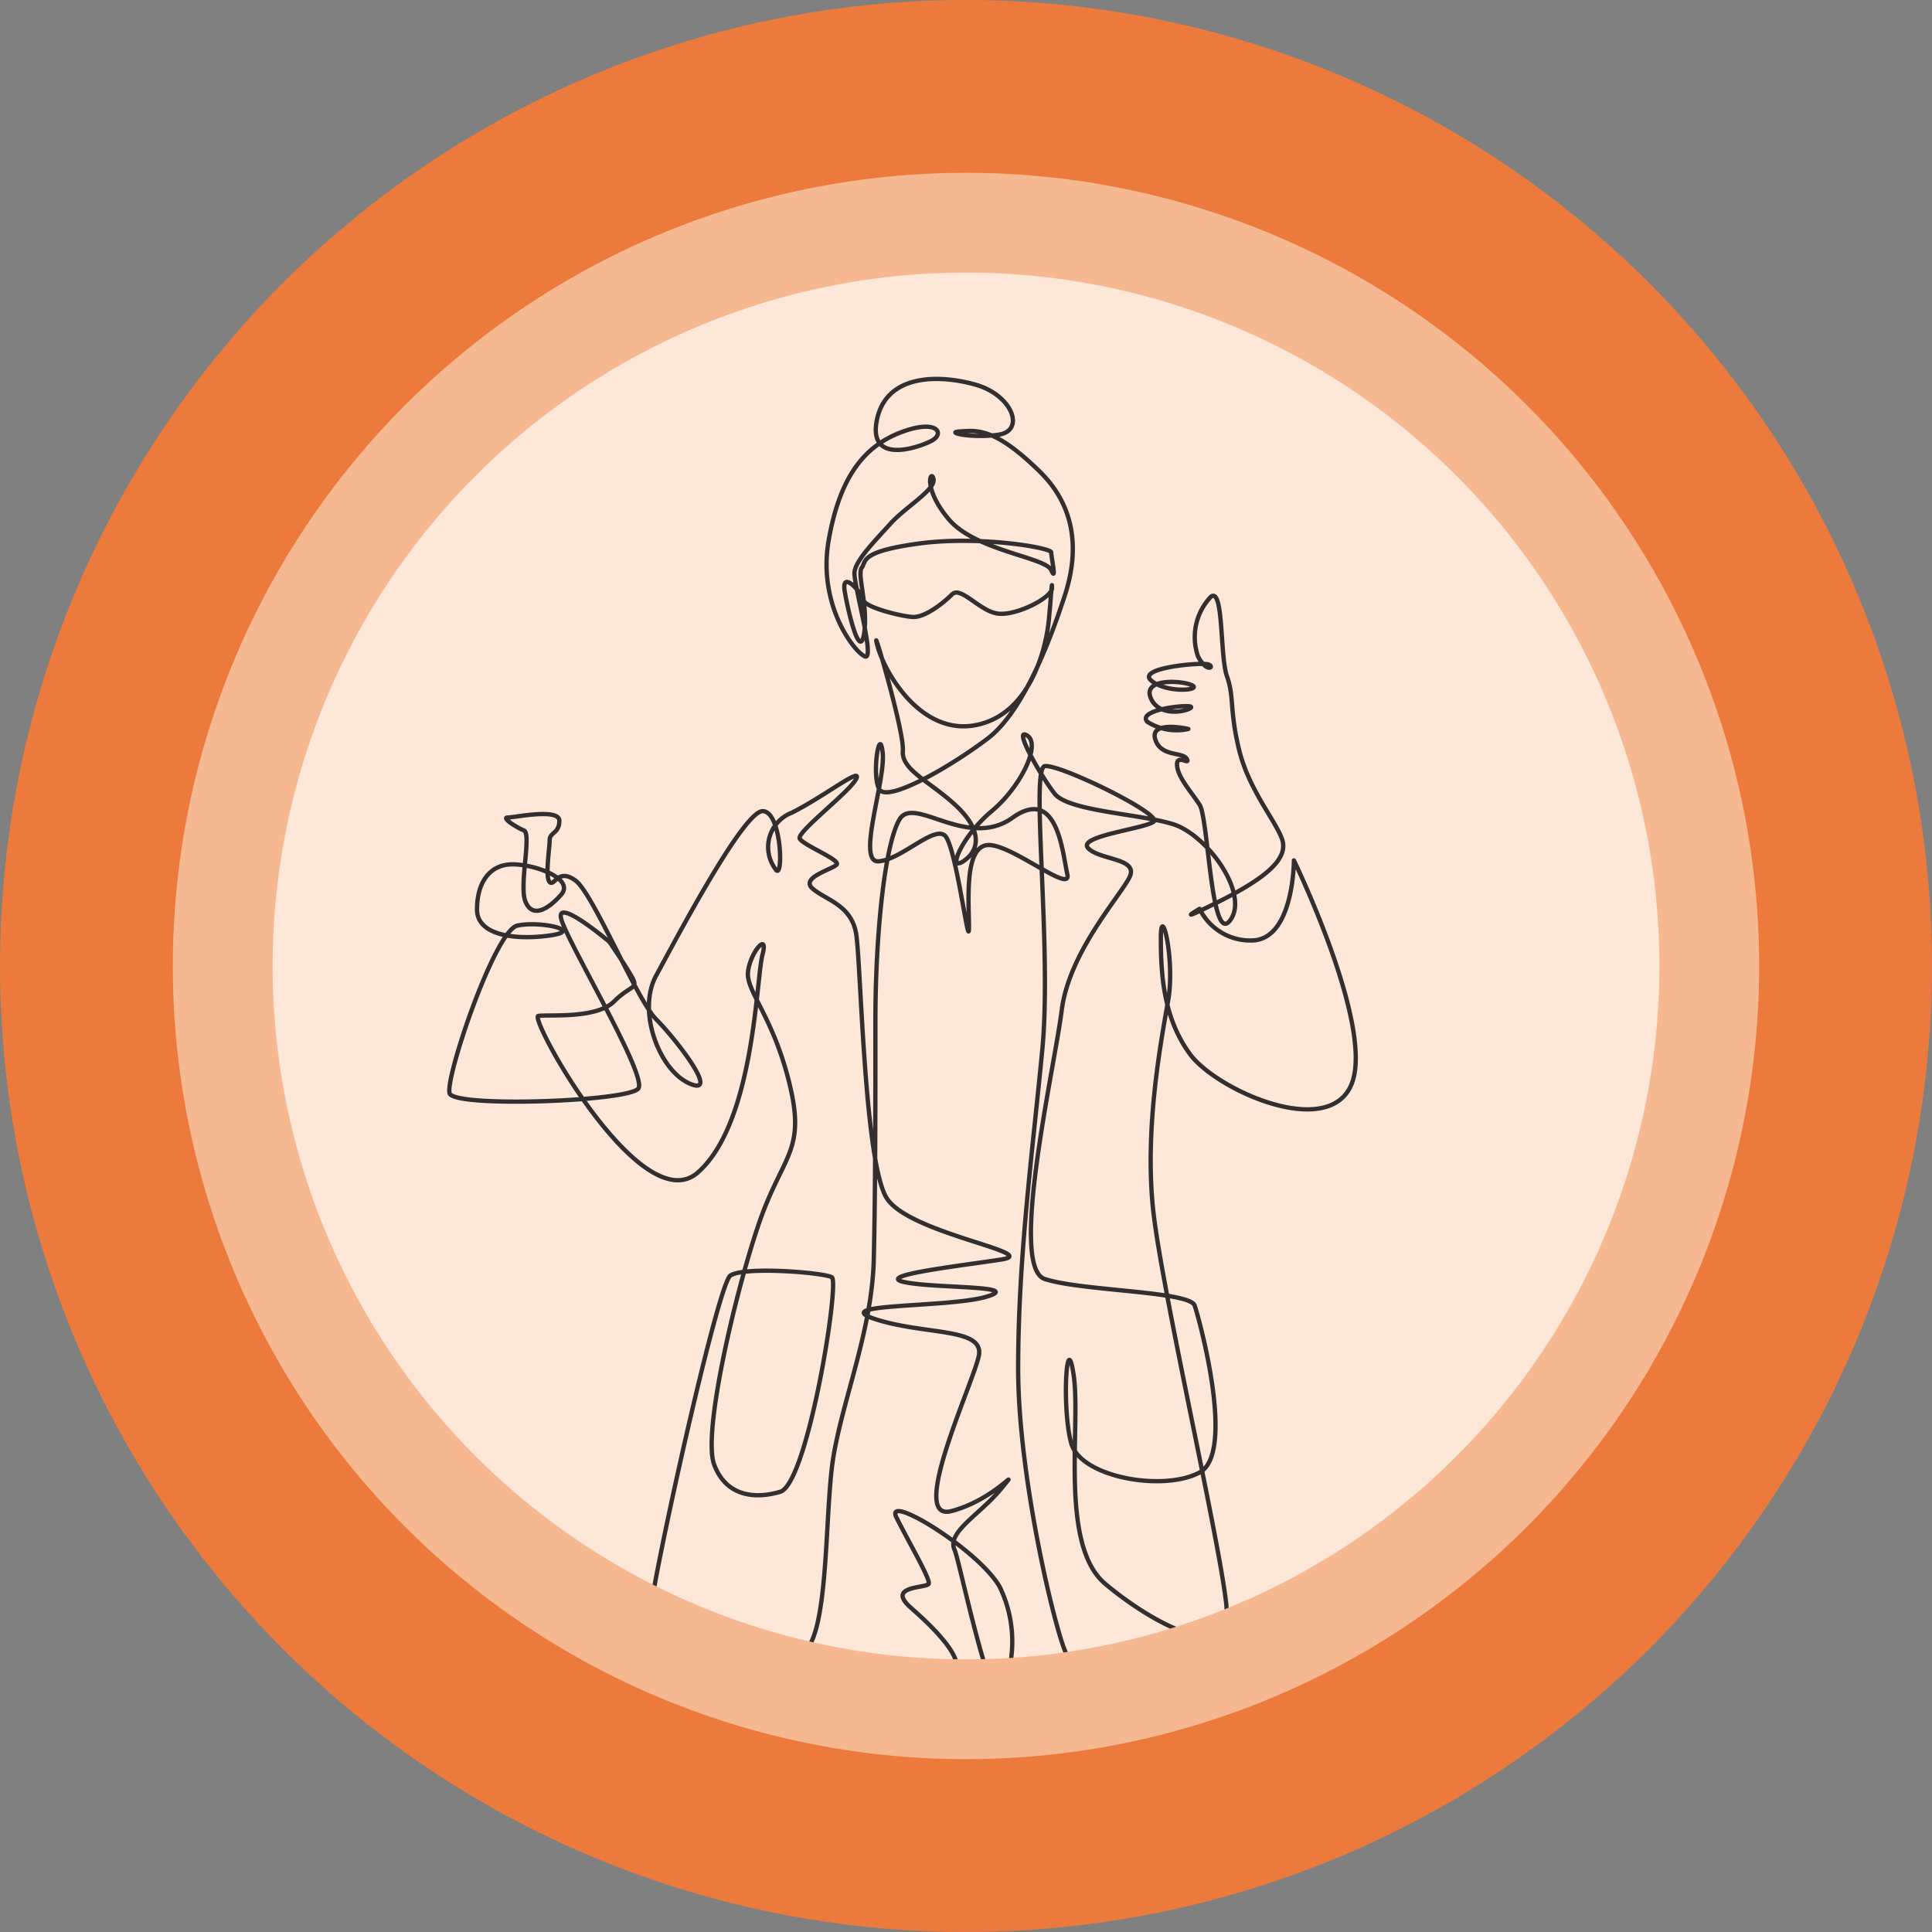
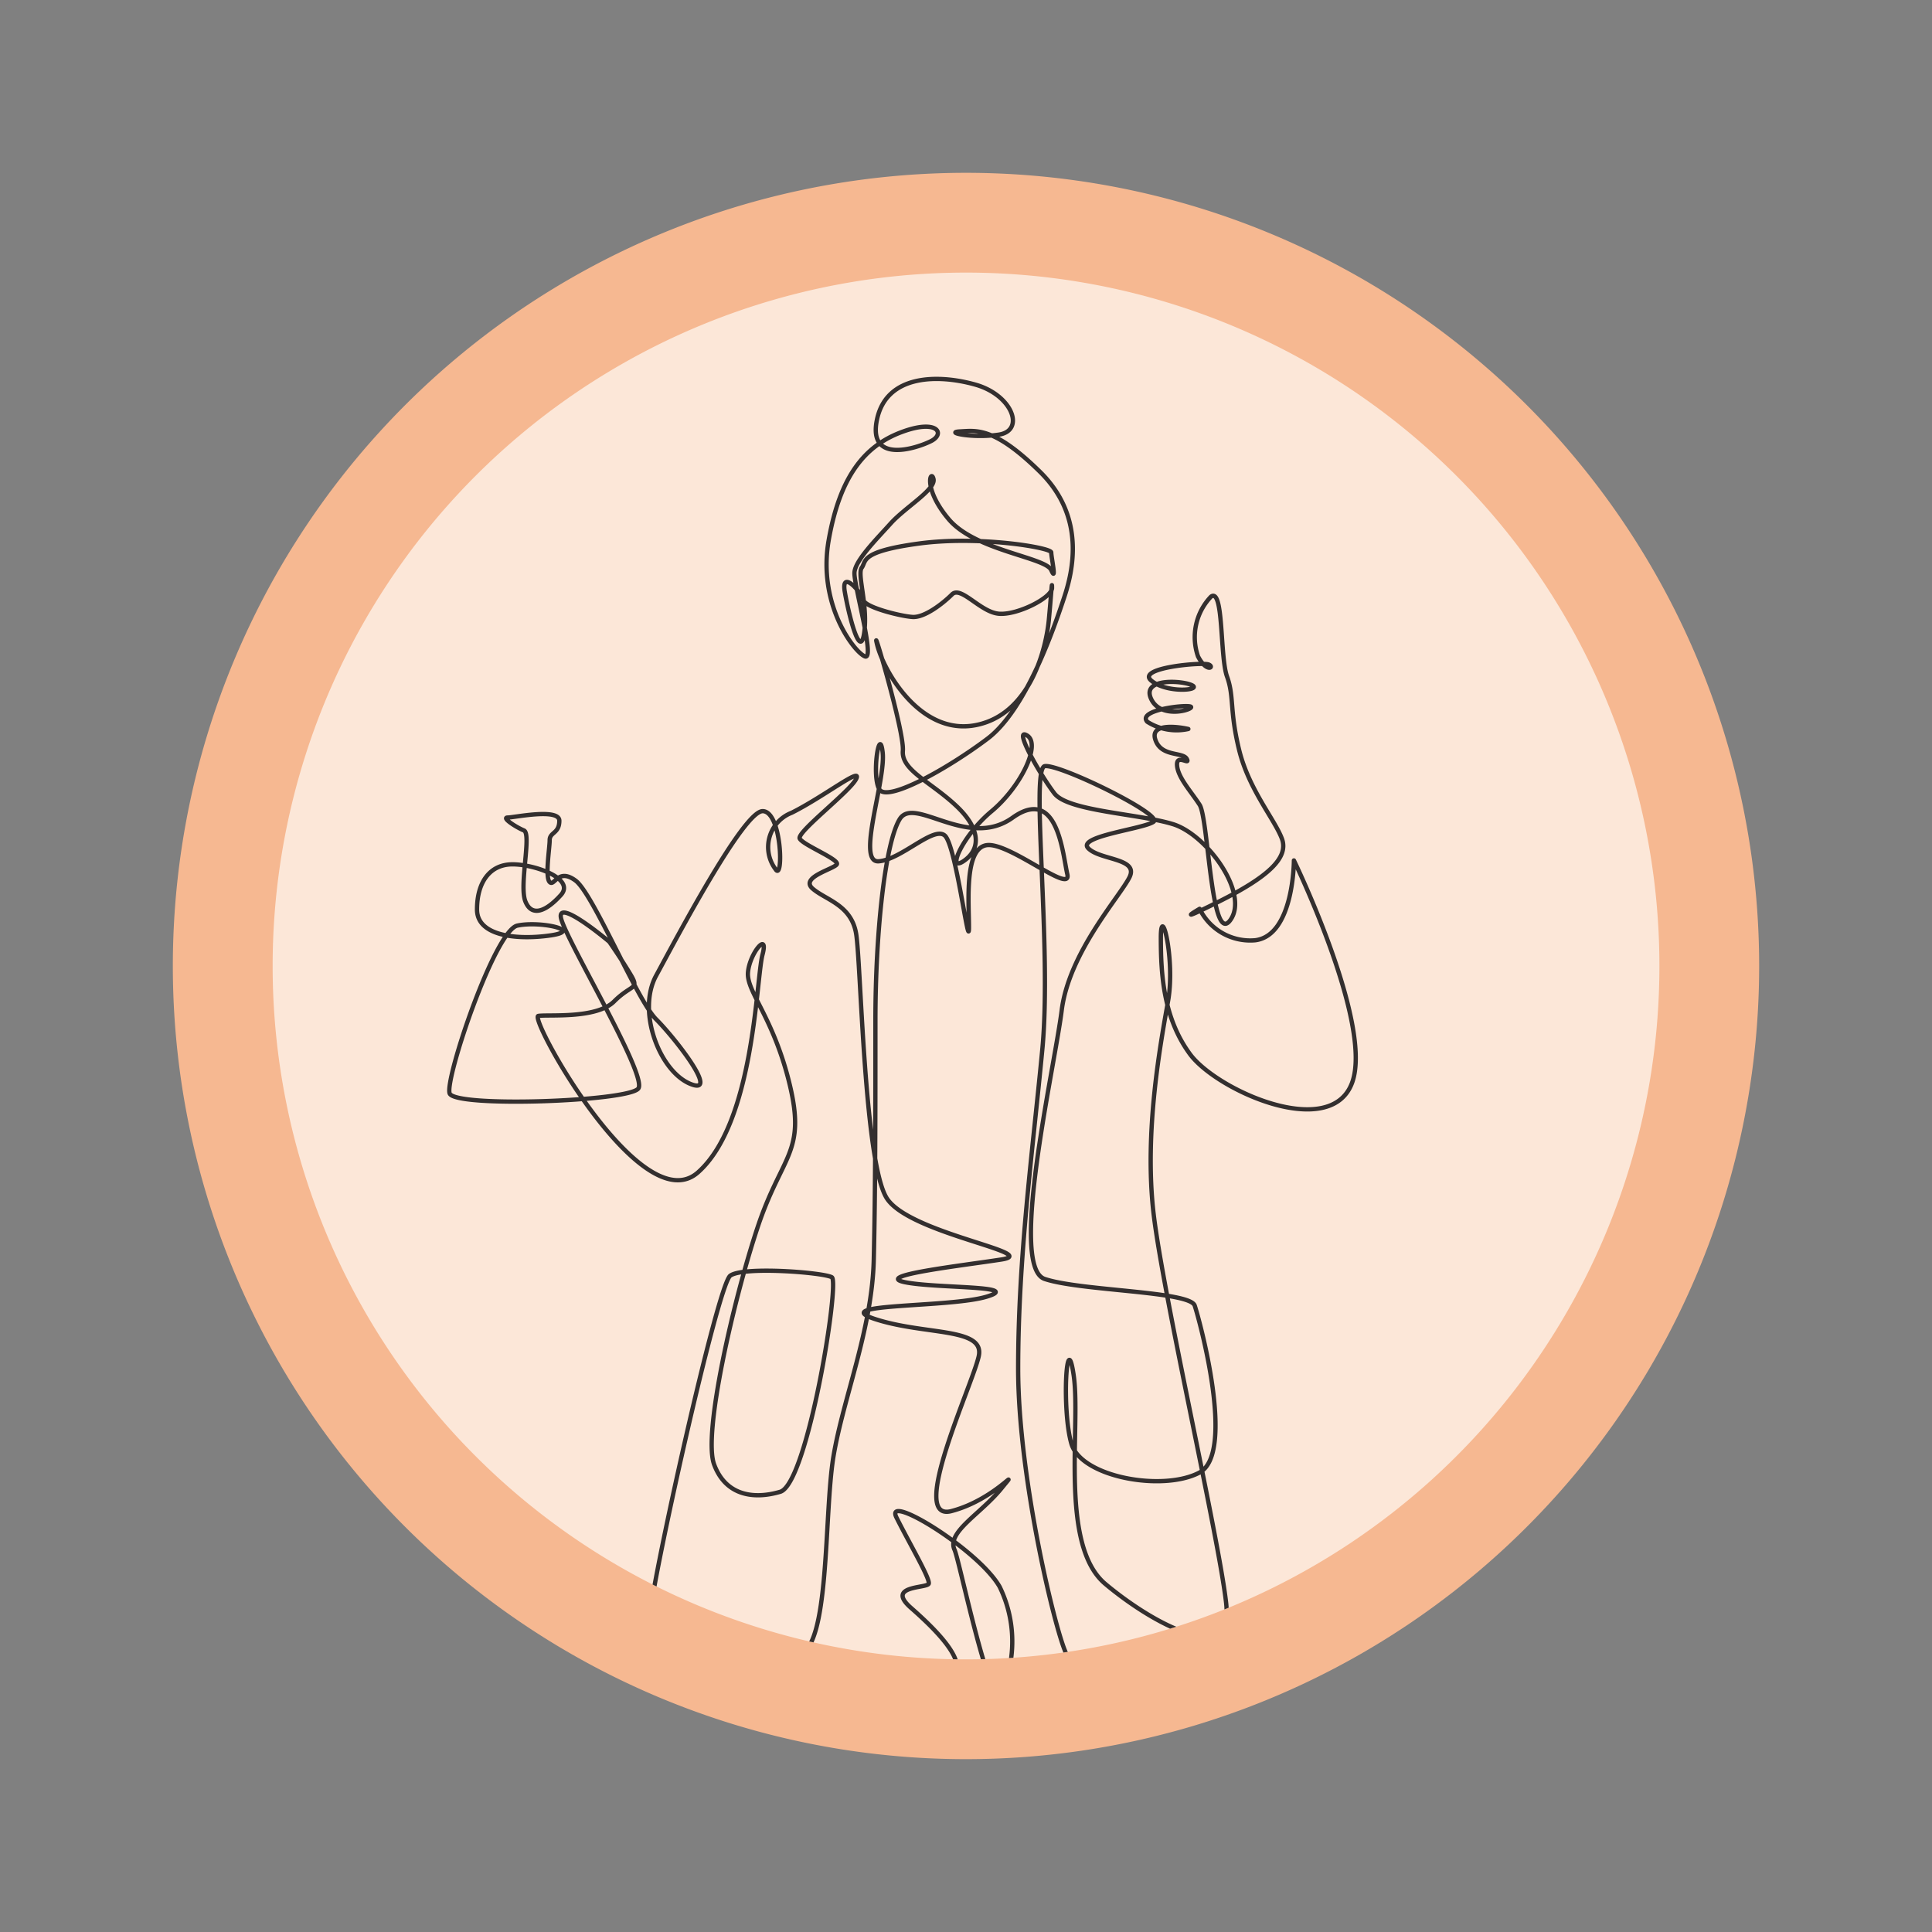
<svg xmlns="http://www.w3.org/2000/svg" width="125.142" height="125.141" viewBox="0 0 125.142 125.141">
  <rect x="0" y="0" width="125.142" height="125.141" fill="#808080" stroke="none" />
  <defs>
    <clipPath id="clip-path">
      <path id="Path_5774" data-name="Path 5774" d="M662.2,168.327a44.913,44.913,0,1,0,44.913-44.911A44.913,44.913,0,0,0,662.2,168.327" transform="translate(-662.198 -123.416)" fill="none" />
    </clipPath>
  </defs>
  <g id="Group_718" data-name="Group 718" transform="translate(-646.299 -107.516)">
-     <path id="Path_5769" data-name="Path 5769" d="M708.87,232.656A62.57,62.57,0,1,0,646.3,170.086a62.571,62.571,0,0,0,62.571,62.571" transform="translate(0 0)" fill="#ec7a3c" />
    <path id="Path_5770" data-name="Path 5770" d="M707.755,220.347a51.376,51.376,0,1,0-51.376-51.376,51.376,51.376,0,0,0,51.376,51.376" transform="translate(1.115 1.115)" fill="#f6b891" />
    <path id="Path_5771" data-name="Path 5771" d="M707.111,213.24A44.913,44.913,0,1,0,662.2,168.328a44.912,44.912,0,0,0,44.912,44.912" transform="translate(1.759 1.759)" fill="#fce7d8" />
    <g id="Group_717" data-name="Group 717" transform="translate(663.957 125.175)">
      <g id="Group_716" data-name="Group 716" clip-path="url(#clip-path)">
-         <path id="Path_5772" data-name="Path 5772" d="M755.008,167.926a48.012,48.012,0,1,1-48.013-48.013A48.012,48.012,0,0,1,755.008,167.926Z" transform="translate(-662.554 -123.803)" fill="none" stroke="#000" stroke-miterlimit="10" stroke-width="0.07" />
        <path id="Path_5773" data-name="Path 5773" d="M756.1,213.921c-6.167-.07-34.743,1.545-34.151-.615.157-1.725,3.187-2.517,2.4-1.106s-10.082,1.106-10.709.009-3.134-11.283-3.134-18.492.94-14.1,1.567-20.686-.784-18.177.157-18.334,7.679,3.134,7.051,3.6-5.014.941-4.23,1.724,3.291.626,2.663,1.88-3.917,4.858-4.388,8.619-3.447,16.611-1.1,17.394,9.4.784,9.716,1.724,2.664,9.559.313,10.813-7.679.313-8.305-1.88-.313-7.679.157-4.388-.941,10.97,2.037,13.477,8.306,5.484,7.835,1.254-4.074-19.9-4.7-25.231.47-11.126.941-13.79-.471-6.425-.471-4.074.158,5.171,1.881,7.522,9.089,5.641,10.5,1.88-3.762-14.417-3.762-14.417,0,4.858-2.508,5.171a3.644,3.644,0,0,1-3.6-2.037s-1.88,1.1,1.254-.471,4.545-2.821,4.075-4.074-2.142-3.186-2.769-5.746-.313-3.447-.784-4.753-.209-5.8-1.044-5.172a3.8,3.8,0,0,0-.836,3.866c.575,1.1,1.1.679.68.522s-4.7.21-3.709,1.045,3.24.628,2.664.313-3.343-.522-2.664.889,3.03.574,2.508.47-3.4.261-2.769.993a3.539,3.539,0,0,0,2.664.47c-.418-.1-2.508-.47-2.141.68s1.776.783,2.037,1.253-.68-.365-.628.419.888,1.671,1.463,2.559.732,9.194,1.986,7.47-1.515-5.536-3.709-6.216-6.79-.835-7.679-1.985-2.715-4.336-1.776-3.761-.418,3.343-2.3,4.91-2.925,3.969-1.828,3.239,1.2-2.037-.47-3.6-3.552-2.3-3.447-3.553-2.09-8.618-1.671-6.895,2.821,5.954,6.425,5.223,4.545-5.171,4.7-6.79.209-2.717.209-2.089-2.246,1.775-3.447,1.67-2.456-1.828-3.03-1.253-1.776,1.515-2.56,1.463-3.082-.628-3.186-1.1-1.463-2.037-1.2-.523.993,4.441,1.254,2.664-.47-3.813-.157-4.231-.157-1.044,3.708-1.567,8.567.262,8.567.575.365,1.985,0,1.148-4.91-1.253-6.635-3.291-1.148-3.291-.992-2.611-1.828,1.828-2.769,2.873-2.3,2.4-2.351,3.185,1.359,5.7.68,5.433-3.082-3.343-2.35-7.522,2.35-6.112,4.7-7,2.872.1,1.932.574-4.127,1.515-3.5-1.41,3.969-2.925,6.373-2.246,3.239,2.978,1.515,3.239-3.553-.157-2.508-.209,2.195-.313,5.171,2.612,2.142,6.425,1.568,8.149-2.4,7.209-4.963,9.141-6.477,4.126-7,3.291,0-4.231.209-2.4-1.724,7.157-.261,7.052,3.552-2.3,4.284-1.671,1.567,7.627,1.567,5.955-.314-5.12,1.148-5.329,5.537,3.239,5.223,1.88-.626-5.746-3.551-3.656-6.374-1.463-7.313.1-1.567,7.313-1.567,13.06,0,10.97-.106,15.461-1.985,8.985-2.611,12.747-.209,12.537-2.3,12.85-9.611-.522-9.611-2.3,4.388-21.626,5.223-22.253,6.061-.209,6.583.1-1.567,13.373-3.343,13.895-3.553.21-4.284-1.776,1.253-10.656,2.82-15.358,3.134-4.806,2.09-9.194-2.821-6.058-2.716-7.312,1.358-2.717.941-1.149-.522,10.865-4.179,14.1-10.97-10.03-10.342-10.134,3.76.21,4.91-.94,1.672-.732,1.045-1.777-1.359-2.089-1.359-2.089-3.343-2.821-3.134-1.567,5.642,10.239,5.016,11.075-11.91,1.253-12.223.313,2.925-10.552,4.388-10.866,4.282.314,2.193.628-4.806.1-4.806-1.671.836-2.925,2.3-2.925,4.075.941,3.134,1.985-1.88,1.463-2.3.418.418-4.387-.1-4.6-1.463-.835-1.045-.835,3.343-.626,3.343.209-.626.732-.626,1.254-.313,2.4,0,2.717.522-.941,1.671-.1,3.969,7.731,5.223,8.985,4.179,5.014,2.195,4.178-3.448-4.7-2.195-7,5.642-10.656,6.9-10.656,1.358,4.6.836,3.761a2.384,2.384,0,0,1,1.044-3.656c2.09-1.045,4.6-3.03,4.179-2.193s-3.866,3.447-3.656,3.865,2.611,1.358,2.4,1.671-2.4.835-1.567,1.567,2.508,1.045,2.821,2.925.522,14.834,1.985,17.133,10.134,3.552,7.418,3.969-8.254,1.045-6.268,1.464,7.731.209,5.328.94-10.448.418-7.208,1.463,7.1.522,6.686,2.4-4.6,10.762-1.776,10.03,4.6-3.134,3.239-1.463-3.553,2.821-3.03,3.97c.419.921,3.37,15.9,3.669,7a8.091,8.091,0,0,0-.744-4.6c-1.358-2.4-7.522-6.164-6.686-4.492s2.193,3.97,2.089,4.284-2.821.1-1.15,1.567c8.183,7.163-2.334,4.76-9.341,5-6.272.219-17.622-.07-32.171.018" transform="translate(-662.215 -122.73)" fill="none" stroke="#332f2f" stroke-linecap="round" stroke-linejoin="round" stroke-width="0.279" />
      </g>
    </g>
  </g>
</svg>